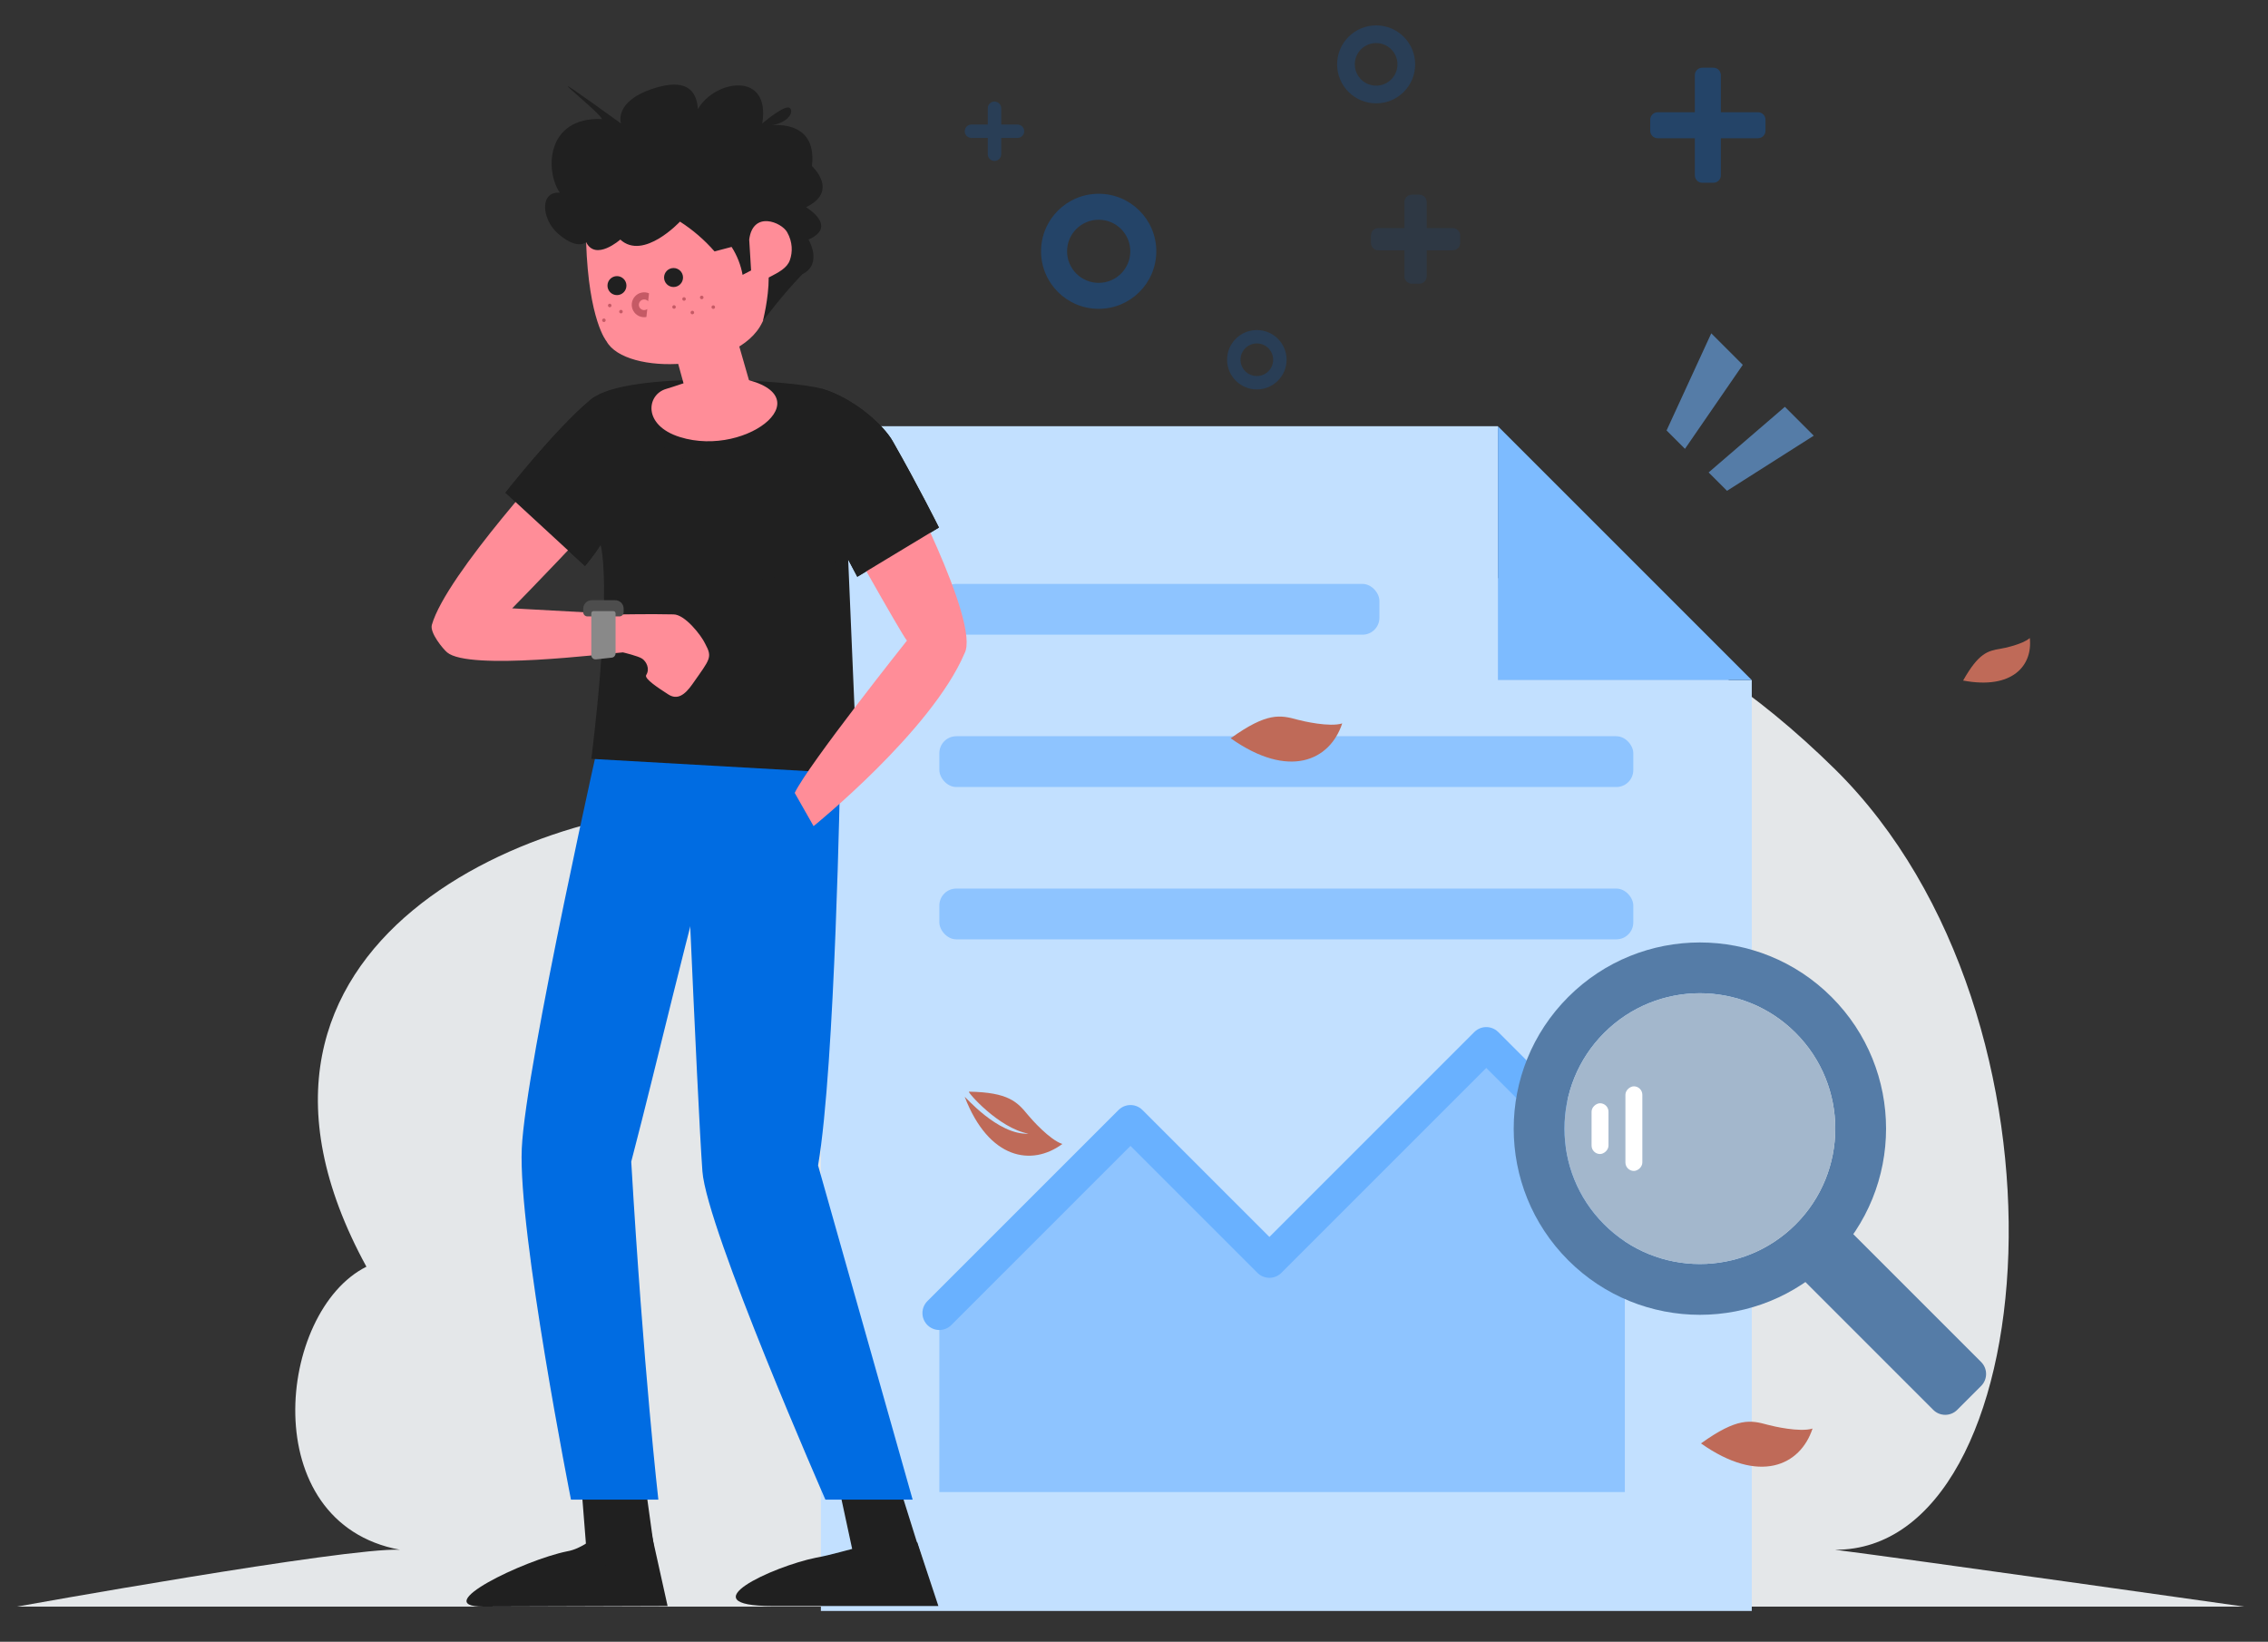
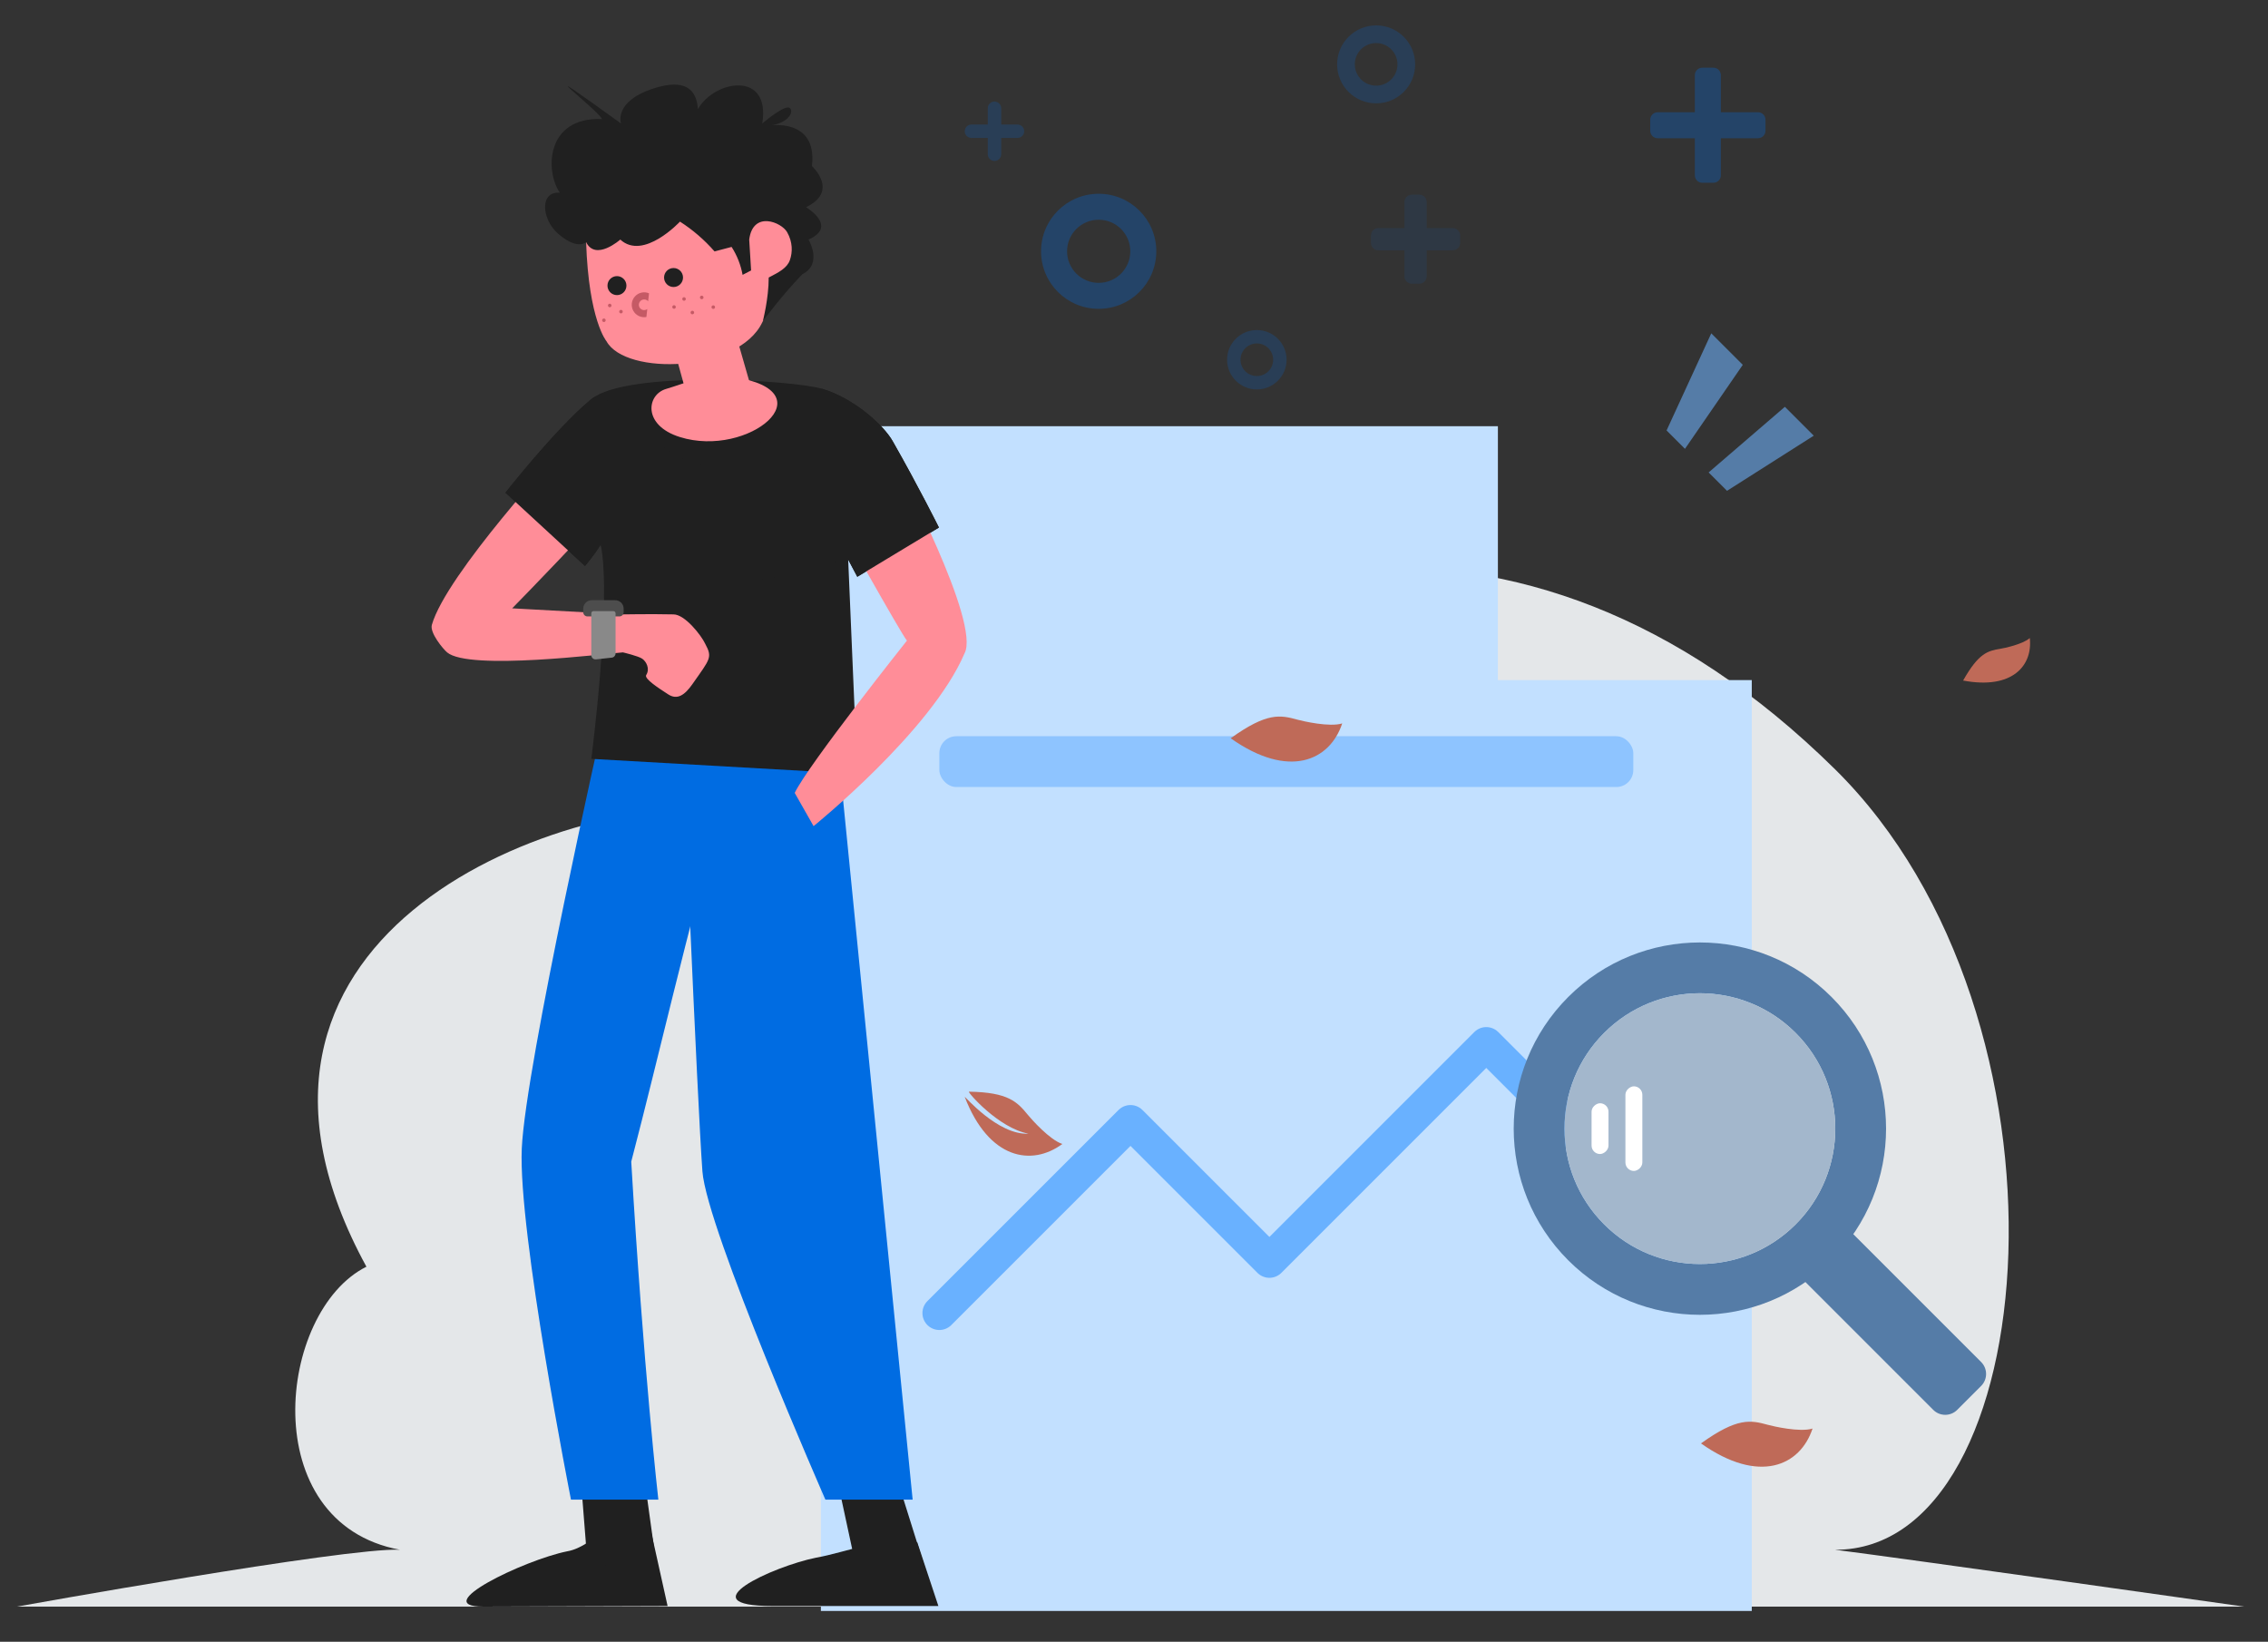
<svg xmlns="http://www.w3.org/2000/svg" width="268" height="194" viewBox="0 0 268 194" fill="none">
  <rect x="0" y="0" width="268" height="194" fill="#333333" stroke="none" />
  <path fill-rule="evenodd" clip-rule="evenodd" d="M2 189.85H265.167C265.167 189.85 225.881 184.283 216.839 183.131C241.693 183.257 246.606 120.274 216.839 90.903C179.495 54.054 137.872 64.932 109.639 89.148C102.61 83.006 87.233 87.393 87.233 95.289C64.387 94.094 22.21 111.081 43.298 149.684C32.754 154.949 30.118 179.953 47.252 183.131C40.962 182.831 2 189.85 2 189.85Z" fill="#E4E7E9" />
  <path fill-rule="evenodd" clip-rule="evenodd" d="M177 50.365H97V190.365H207V80.365H177V50.365Z" fill="#C2E0FF" />
-   <path fill-rule="evenodd" clip-rule="evenodd" d="M177 50.365L207 80.365H177V50.365Z" fill="#7DBBFF" />
-   <rect x="111" y="69" width="52" height="6" rx="2" fill="#8EC4FF" />
  <rect x="111" y="87" width="82" height="6" rx="2" fill="#8EC4FF" />
-   <rect x="111" y="105" width="82" height="6" rx="2" fill="#8EC4FF" />
  <path fill-rule="evenodd" clip-rule="evenodd" d="M69.258 28.608C69.568 37.874 71.664 40.319 71.664 40.319C73.919 44.444 87.299 43.994 90.085 38.069C92.338 33.281 96.071 30.944 94.522 28.067C95.586 26.874 94.343 24.887 92.691 22.729C90.317 19.625 80.595 25.673 80.595 25.673C80.595 25.673 68.946 19.344 69.258 28.608Z" fill="#FF8D98" />
  <path fill-rule="evenodd" clip-rule="evenodd" d="M110.885 189.779H91.267C81.16 189.779 91.274 185.116 96.424 184.069C99.844 183.482 105.036 181.352 108.388 182.247L110.885 189.779Z" fill="#202020" />
  <path fill-rule="evenodd" clip-rule="evenodd" d="M78.887 189.78L57.113 189.851C50.566 189.851 61.866 184.364 67.019 183.316C70.438 182.73 73.131 178.056 76.484 178.951L78.887 189.78Z" fill="#202020" />
  <path fill-rule="evenodd" clip-rule="evenodd" d="M75.457 169.716L77.794 186.574L69.388 184.344L68.124 168.352L75.457 169.716Z" fill="#202020" />
  <path fill-rule="evenodd" clip-rule="evenodd" d="M104.423 169.716L109.562 186.106L101.156 185.169L97.534 168.352L104.423 169.716Z" fill="#202020" />
-   <path fill-rule="evenodd" clip-rule="evenodd" d="M99.283 91.088C99.283 91.088 98.688 125.953 96.668 137.713L107.843 177.208H97.534C97.534 177.208 83.505 145.233 83.001 138.412C82.382 130.013 80.561 86.251 80.561 86.251L99.283 91.088Z" fill="#006CE2" />
+   <path fill-rule="evenodd" clip-rule="evenodd" d="M99.283 91.088L107.843 177.208H97.534C97.534 177.208 83.505 145.233 83.001 138.412C82.382 130.013 80.561 86.251 80.561 86.251L99.283 91.088Z" fill="#006CE2" />
  <path fill-rule="evenodd" clip-rule="evenodd" d="M71.306 85.15C71.306 85.15 62.107 125.828 61.657 135.708C61.207 145.587 67.47 177.208 67.47 177.208H77.794C77.794 177.208 76.048 161.978 74.591 137.272C78.025 124.122 80.176 114.053 87.067 88.573C90.374 76.344 71.306 85.15 71.306 85.15Z" fill="#006CE2" />
  <path fill-rule="evenodd" clip-rule="evenodd" d="M59.724 58.221C59.724 58.221 65.724 50.577 69.873 47.163C74.023 43.748 93.591 44.874 97.208 45.96C100.825 47.045 104.348 50.14 105.478 52.123C108.546 57.504 110.947 62.336 110.947 62.336L101.305 68.158L100.226 66.126L101.305 91.454L69.873 89.671C69.873 89.671 72.306 70.965 70.988 64.345C70.297 65.496 69.127 66.885 69.127 66.885L59.724 58.221Z" fill="#202020" />
  <path fill-rule="evenodd" clip-rule="evenodd" d="M66.271 53.222C66.271 53.222 52.716 67.88 51.03 73.84C50.763 74.784 52.37 76.703 52.833 77.092C55.437 79.284 71.552 77.228 73.611 77.092C73.611 77.092 75.425 77.516 75.892 77.841C76.359 78.165 76.83 79.013 76.359 79.769C76.088 80.204 77.874 81.349 78.965 82.055C80.053 82.761 80.934 82.104 81.825 80.835C83.925 77.841 84.201 77.704 83.338 76.087C82.869 75.074 80.929 72.601 79.585 72.601C76.886 72.543 73.611 72.601 73.611 72.601L60.522 71.885C62.101 70.299 69.795 62.284 71.306 60.535C73.906 57.561 66.271 53.222 66.271 53.222Z" fill="#FF8D98" />
  <path fill-rule="evenodd" clip-rule="evenodd" d="M78.71 45.96C76.407 46.63 75.911 50.26 80.337 51.644C88.48 54.193 97.934 46.258 86.692 44.556C83.479 44.07 81.008 45.291 78.71 45.96Z" fill="#FF8D98" />
  <path fill-rule="evenodd" clip-rule="evenodd" d="M73.298 28.309C73.298 28.309 70.379 30.9 69.258 28.61C69.258 28.61 68.271 29.617 65.962 27.627C63.989 25.926 63.73 22.574 66.159 22.776C64.434 20.336 64.4 13.813 71.133 14.064C70.529 12.836 61.086 5.712 73.378 14.59C73.378 14.59 72.454 11.932 77.392 10.401C82.329 8.87 82.373 12.164 82.475 12.89C84.419 9.45 91.096 8.312 90.074 14.59C90.074 14.59 92.79 12.261 93.339 12.771C93.888 13.28 92.982 14.668 90.835 14.841C90.835 14.841 96.632 13.84 95.943 19.628C95.943 19.628 99.212 22.587 95.24 24.484C95.24 24.484 99.089 26.741 95.536 28.308C95.536 28.308 97.256 31.161 94.825 32.398C92.595 34.644 90.155 37.936 90.146 37.936C90.136 37.936 90.835 35.33 90.835 32.794C92.05 32.166 93.011 31.672 93.339 30.732C93.667 29.791 93.676 28.61 93.011 27.433C92.347 26.257 88.978 24.859 88.531 28.308L88.754 31.958L87.749 32.48C87.536 31.304 87.094 30.182 86.449 29.178L84.433 29.711C83.245 28.348 81.87 27.162 80.349 26.188C80.349 26.188 76.041 30.829 73.298 28.309Z" fill="#202020" />
  <path fill-rule="evenodd" clip-rule="evenodd" d="M77.964 35.099L80.954 45.96L88.531 45.022L83.996 29.239L77.964 35.099Z" fill="#FF8D98" />
  <path fill-rule="evenodd" clip-rule="evenodd" d="M72.032 35.889C72.147 35.879 72.249 35.965 72.259 36.08C72.269 36.196 72.184 36.298 72.068 36.308C71.953 36.318 71.851 36.232 71.841 36.117C71.831 36.001 71.916 35.899 72.032 35.889ZM71.342 37.636C71.457 37.626 71.559 37.712 71.569 37.827C71.579 37.943 71.494 38.044 71.379 38.054C71.263 38.065 71.161 37.979 71.151 37.864C71.141 37.748 71.227 37.646 71.342 37.636ZM73.359 36.616C73.475 36.606 73.576 36.692 73.587 36.807C73.597 36.923 73.511 37.025 73.396 37.035C73.28 37.045 73.179 36.959 73.168 36.844C73.158 36.728 73.244 36.627 73.359 36.616ZM82.902 34.938C83.017 34.928 83.119 35.014 83.129 35.129C83.139 35.245 83.054 35.347 82.938 35.357C82.823 35.367 82.721 35.281 82.711 35.166C82.701 35.05 82.786 34.948 82.902 34.938ZM80.811 35.121C80.927 35.111 81.029 35.197 81.039 35.312C81.049 35.428 80.963 35.529 80.848 35.54C80.733 35.55 80.631 35.464 80.621 35.349C80.611 35.233 80.696 35.131 80.811 35.121ZM81.794 36.722C81.909 36.712 82.011 36.797 82.021 36.913C82.031 37.028 81.946 37.13 81.831 37.14C81.715 37.15 81.613 37.065 81.603 36.949C81.593 36.834 81.678 36.732 81.794 36.722ZM79.63 36.068C79.746 36.058 79.848 36.143 79.858 36.259C79.868 36.374 79.782 36.476 79.667 36.486C79.552 36.496 79.45 36.411 79.44 36.295C79.43 36.18 79.515 36.078 79.63 36.068ZM84.266 36.084C84.381 36.074 84.483 36.159 84.493 36.275C84.503 36.39 84.418 36.492 84.302 36.502C84.187 36.512 84.085 36.427 84.075 36.311C84.065 36.196 84.15 36.094 84.266 36.084Z" fill="#C55A65" />
  <ellipse cx="79.59" cy="32.794" rx="1.12" ry="1.122" fill="#202020" />
  <ellipse cx="72.903" cy="33.751" rx="1.12" ry="1.122" fill="#202020" />
  <path fill-rule="evenodd" clip-rule="evenodd" d="M76.588 35.601C76.471 35.465 76.301 35.387 76.122 35.386C75.774 35.386 75.492 35.668 75.492 36.016C75.492 36.364 75.774 36.646 76.122 36.646C76.254 36.643 76.382 36.598 76.487 36.517L76.382 37.46C75.764 37.573 75.143 37.281 74.836 36.732C74.529 36.183 74.605 35.5 75.025 35.032C75.444 34.565 76.115 34.415 76.693 34.661L76.588 35.601Z" fill="#C55A65" />
  <path fill-rule="evenodd" clip-rule="evenodd" d="M98.769 61.094C98.769 61.094 106.499 74.928 107.168 75.701C107.168 75.701 95.537 90.32 93.907 93.695L96.137 97.622C96.137 97.622 110.049 86.395 113.964 77.23C115.947 73.628 106.066 55.029 106.066 55.029L98.769 61.094Z" fill="#FF8D98" />
  <path fill-rule="evenodd" clip-rule="evenodd" d="M59.724 58.221C59.724 58.221 65.724 50.577 69.873 47.163C72.027 45.391 78.007 54.995 84.082 55.029C89.712 55.06 95.468 45.438 97.208 45.96C100.825 47.045 104.348 50.14 105.478 52.123C108.546 57.504 110.947 62.336 110.947 62.336L101.305 68.158L100.226 66.126L86.3 69.396C86.3 69.396 72.306 70.965 70.988 64.345C70.297 65.496 69.127 66.885 69.127 66.885L59.724 58.221Z" fill="#202020" />
  <path d="M68.918 71.927C68.918 71.375 69.366 70.927 69.918 70.927H72.694C73.246 70.927 73.694 71.375 73.694 71.927V72.342C73.694 72.618 73.47 72.842 73.194 72.842H69.418C69.142 72.842 68.918 72.618 68.918 72.342V71.927Z" fill="#4D4D4D" />
  <path fill-rule="evenodd" clip-rule="evenodd" d="M69.873 72.468C69.873 72.33 69.985 72.218 70.123 72.218H72.489C72.627 72.218 72.739 72.33 72.739 72.468V77.214C72.739 77.469 72.547 77.684 72.293 77.712L70.427 77.916C70.132 77.948 69.873 77.716 69.873 77.419V72.468Z" fill="#898989" />
  <path fill-rule="evenodd" clip-rule="evenodd" d="M202.213 39.39L205.938 43.11L199.106 53.037L196.932 50.866L202.213 39.39ZM214.325 51.484L210.912 48.072L201.901 55.827L204.075 57.999L214.325 51.484Z" fill="#557CA7" />
  <path opacity="0.3" fill-rule="evenodd" clip-rule="evenodd" d="M129.826 22.896C133.587 22.896 136.636 25.94 136.636 29.695C136.636 33.45 133.587 36.495 129.826 36.495C126.065 36.495 123.016 33.45 123.016 29.695C123.016 25.94 126.065 22.896 129.826 22.896ZM129.826 25.966C131.889 25.966 133.561 27.636 133.561 29.695C133.561 31.754 131.889 33.424 129.826 33.424C127.764 33.424 126.092 31.754 126.092 29.695C126.093 27.636 127.764 25.968 129.826 25.966Z" fill="#006CE2" />
  <path opacity="0.2" fill-rule="evenodd" clip-rule="evenodd" d="M148.515 39C150.456 39 152.03 40.571 152.03 42.509C152.03 44.447 150.456 46.019 148.515 46.019C146.574 46.019 145 44.447 145 42.509C145 40.571 146.574 39 148.515 39ZM148.515 40.584C149.58 40.584 150.443 41.446 150.443 42.509C150.443 43.573 149.58 44.435 148.515 44.435C147.45 44.435 146.586 43.573 146.586 42.509C146.588 41.447 147.451 40.586 148.515 40.584Z" fill="#006CE2" />
  <path opacity="0.3" fill-rule="evenodd" clip-rule="evenodd" d="M202.469 8H201.151C200.666 8.001 200.274 8.393 200.272 8.877V13.264H195.879C195.394 13.265 195.001 13.658 195 14.141V15.457C195.001 15.941 195.394 16.333 195.879 16.335H200.272V20.721C200.274 21.205 200.666 21.597 201.151 21.599H202.469C202.954 21.597 203.346 21.205 203.348 20.721V16.335H207.741C208.226 16.333 208.618 15.941 208.62 15.457V14.141C208.618 13.658 208.226 13.265 207.741 13.264H203.348V8.877C203.346 8.393 202.954 8.001 202.469 8Z" fill="#006CE2" />
  <path opacity="0.2" fill-rule="evenodd" clip-rule="evenodd" d="M118.31 12.794C118.31 12.355 117.954 12 117.515 12C117.076 12 116.72 12.355 116.72 12.794V14.715H114.795C114.356 14.715 114 15.071 114 15.509C114 15.948 114.356 16.303 114.795 16.303H116.72V18.225C116.72 18.663 117.076 19.019 117.515 19.019C117.954 19.019 118.31 18.663 118.31 18.225V16.303H120.234C120.518 16.303 120.781 16.152 120.923 15.906C121.065 15.661 121.065 15.358 120.923 15.112C120.781 14.867 120.518 14.715 120.234 14.715H118.31V12.794Z" fill="#006CE2" />
  <path opacity="0.1" fill-rule="evenodd" clip-rule="evenodd" d="M167.711 23H166.833C166.348 23.001 165.956 23.393 165.954 23.877V26.948H162.879C162.394 26.95 162.001 27.341 162 27.825V28.703C162.001 29.187 162.394 29.579 162.879 29.58H165.954V32.651C165.956 33.135 166.348 33.527 166.833 33.528H167.711C168.196 33.527 168.589 33.135 168.59 32.651V29.58H171.666C172.15 29.579 172.543 29.187 172.544 28.703V27.825C172.543 27.341 172.15 26.95 171.666 26.948H168.59V23.877C168.589 23.393 168.196 23.001 167.711 23Z" fill="#006CE2" />
  <path fill-rule="evenodd" clip-rule="evenodd" d="M214.18 168.809C212.735 173.204 207.893 175.437 201 170.564C205.319 167.462 206.87 167.813 208.908 168.37C209.523 168.537 212.691 169.278 214.18 168.809Z" fill="#BF6A58" />
  <path fill-rule="evenodd" clip-rule="evenodd" d="M158.603 85.484C157.158 89.88 152.316 92.113 145.423 87.239C149.742 84.138 151.292 84.489 153.331 85.046C153.946 85.212 157.114 85.954 158.603 85.484Z" fill="#BF6A58" />
  <path fill-rule="evenodd" clip-rule="evenodd" d="M239.851 75.395C240.216 78.65 237.791 81.519 231.974 80.418C233.815 77.145 234.904 76.913 236.363 76.667C236.807 76.597 239.039 76.132 239.851 75.395Z" fill="#BF6A58" />
  <path fill-rule="evenodd" clip-rule="evenodd" d="M125.534 135.181C121.909 137.852 116.848 137.006 114.001 129.623C113.922 129.421 117.907 134.163 121.545 133.966C118.008 133.33 114.26 128.996 114.498 129C119.19 129.075 120.213 130.22 121.488 131.777C121.892 132.268 124.049 134.703 125.534 135.181Z" fill="#BF6A58" />
-   <path fill-rule="evenodd" clip-rule="evenodd" d="M111 155.163L133.584 132.58L150 148.996L175.627 123.368L192 139.741V176.317H111V155.163Z" fill="#8EC4FF" />
  <path d="M111 155.163L133.584 132.58L150 148.996L175.627 123.368L192 139.741" stroke="#69B1FF" stroke-width="4" stroke-linecap="round" stroke-linejoin="round" />
  <path d="M211.475 149.632L217.132 143.975L234.102 160.945C234.883 161.726 234.883 162.993 234.102 163.774L231.274 166.602C230.493 167.383 229.226 167.383 228.445 166.602L211.475 149.632Z" fill="#557CA7" />
  <path fill-rule="evenodd" clip-rule="evenodd" d="M216.425 148.925C225.016 140.333 225.016 126.403 216.425 117.812C207.833 109.22 193.903 109.22 185.312 117.812C176.72 126.403 176.72 140.333 185.312 148.925C193.903 157.516 207.833 157.516 216.425 148.925ZM212.182 144.682C218.43 138.434 218.43 128.303 212.182 122.055C205.934 115.806 195.803 115.806 189.555 122.055C183.306 128.303 183.306 138.434 189.555 144.682C195.803 150.93 205.934 150.93 212.182 144.682Z" fill="#557CA7" />
  <circle cx="200.868" cy="133.368" r="16" transform="rotate(-45 200.868 133.368)" fill="#A3B7CC" />
  <rect x="188.069" y="136.368" width="6" height="2" rx="1" transform="rotate(-90 188.069 136.368)" fill="white" />
  <rect x="192.069" y="138.368" width="10" height="2" rx="1" transform="rotate(-90 192.069 138.368)" fill="white" />
  <path opacity="0.2" fill-rule="evenodd" clip-rule="evenodd" d="M162.613 3C165.161 3 167.226 5.062 167.226 7.606C167.226 10.15 165.161 12.212 162.613 12.212C160.065 12.212 158 10.15 158 7.606C158 5.062 160.065 3 162.613 3ZM162.613 5.088C163.633 5.088 164.553 5.702 164.943 6.642C165.333 7.583 165.118 8.666 164.396 9.387C163.675 10.107 162.59 10.322 161.648 9.932C160.706 9.543 160.091 8.624 160.091 7.606C160.091 6.215 161.22 5.088 162.613 5.088Z" fill="#006CE2" />
</svg>